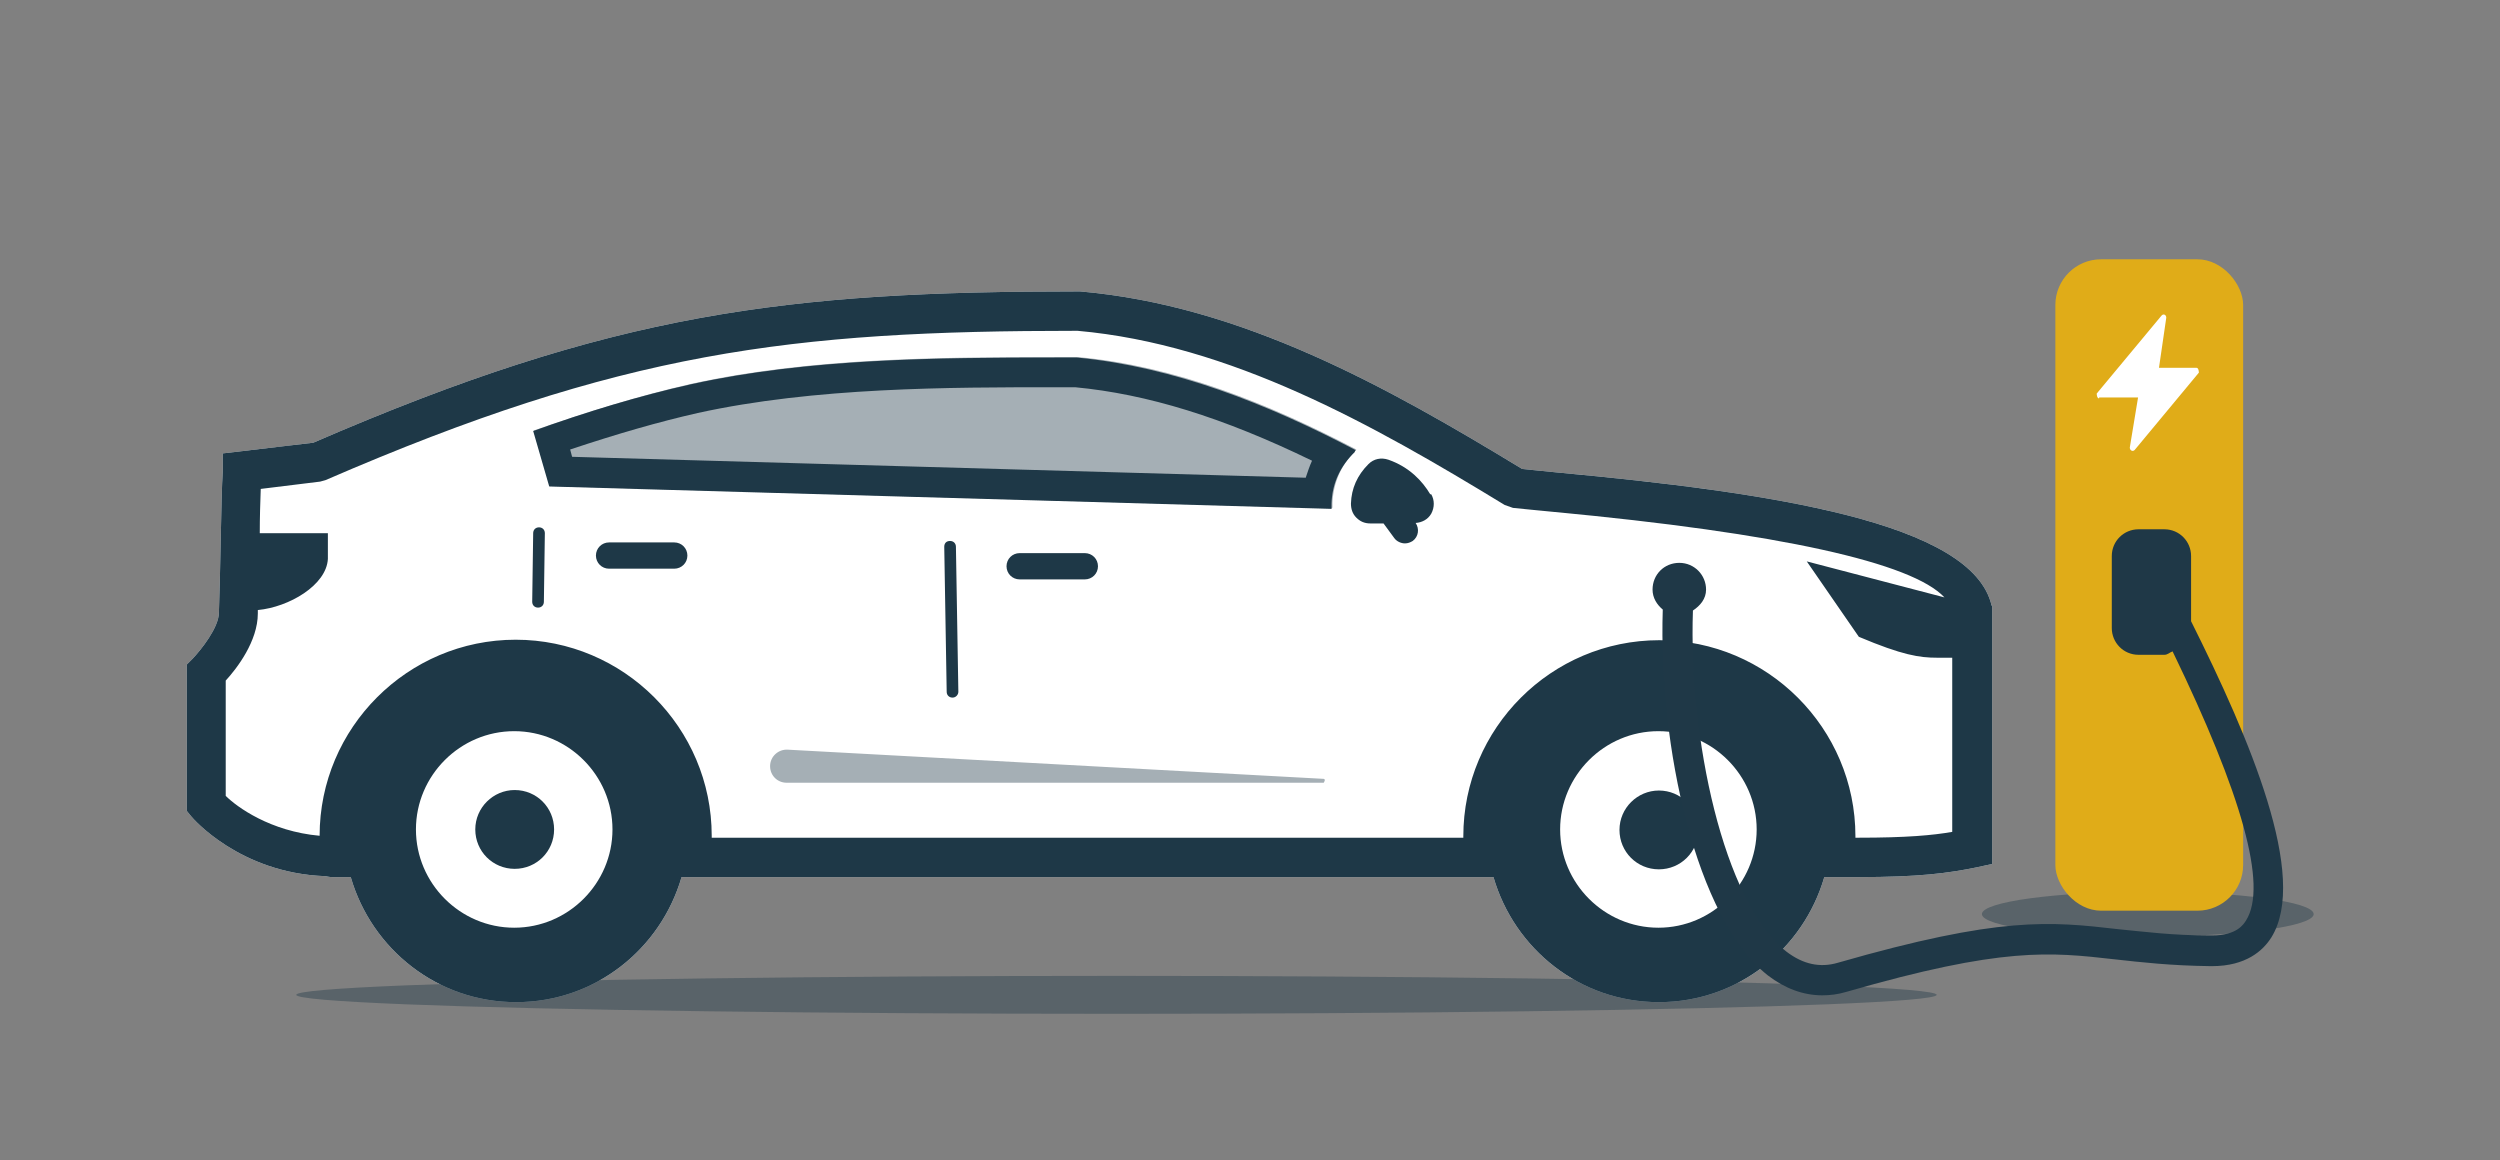
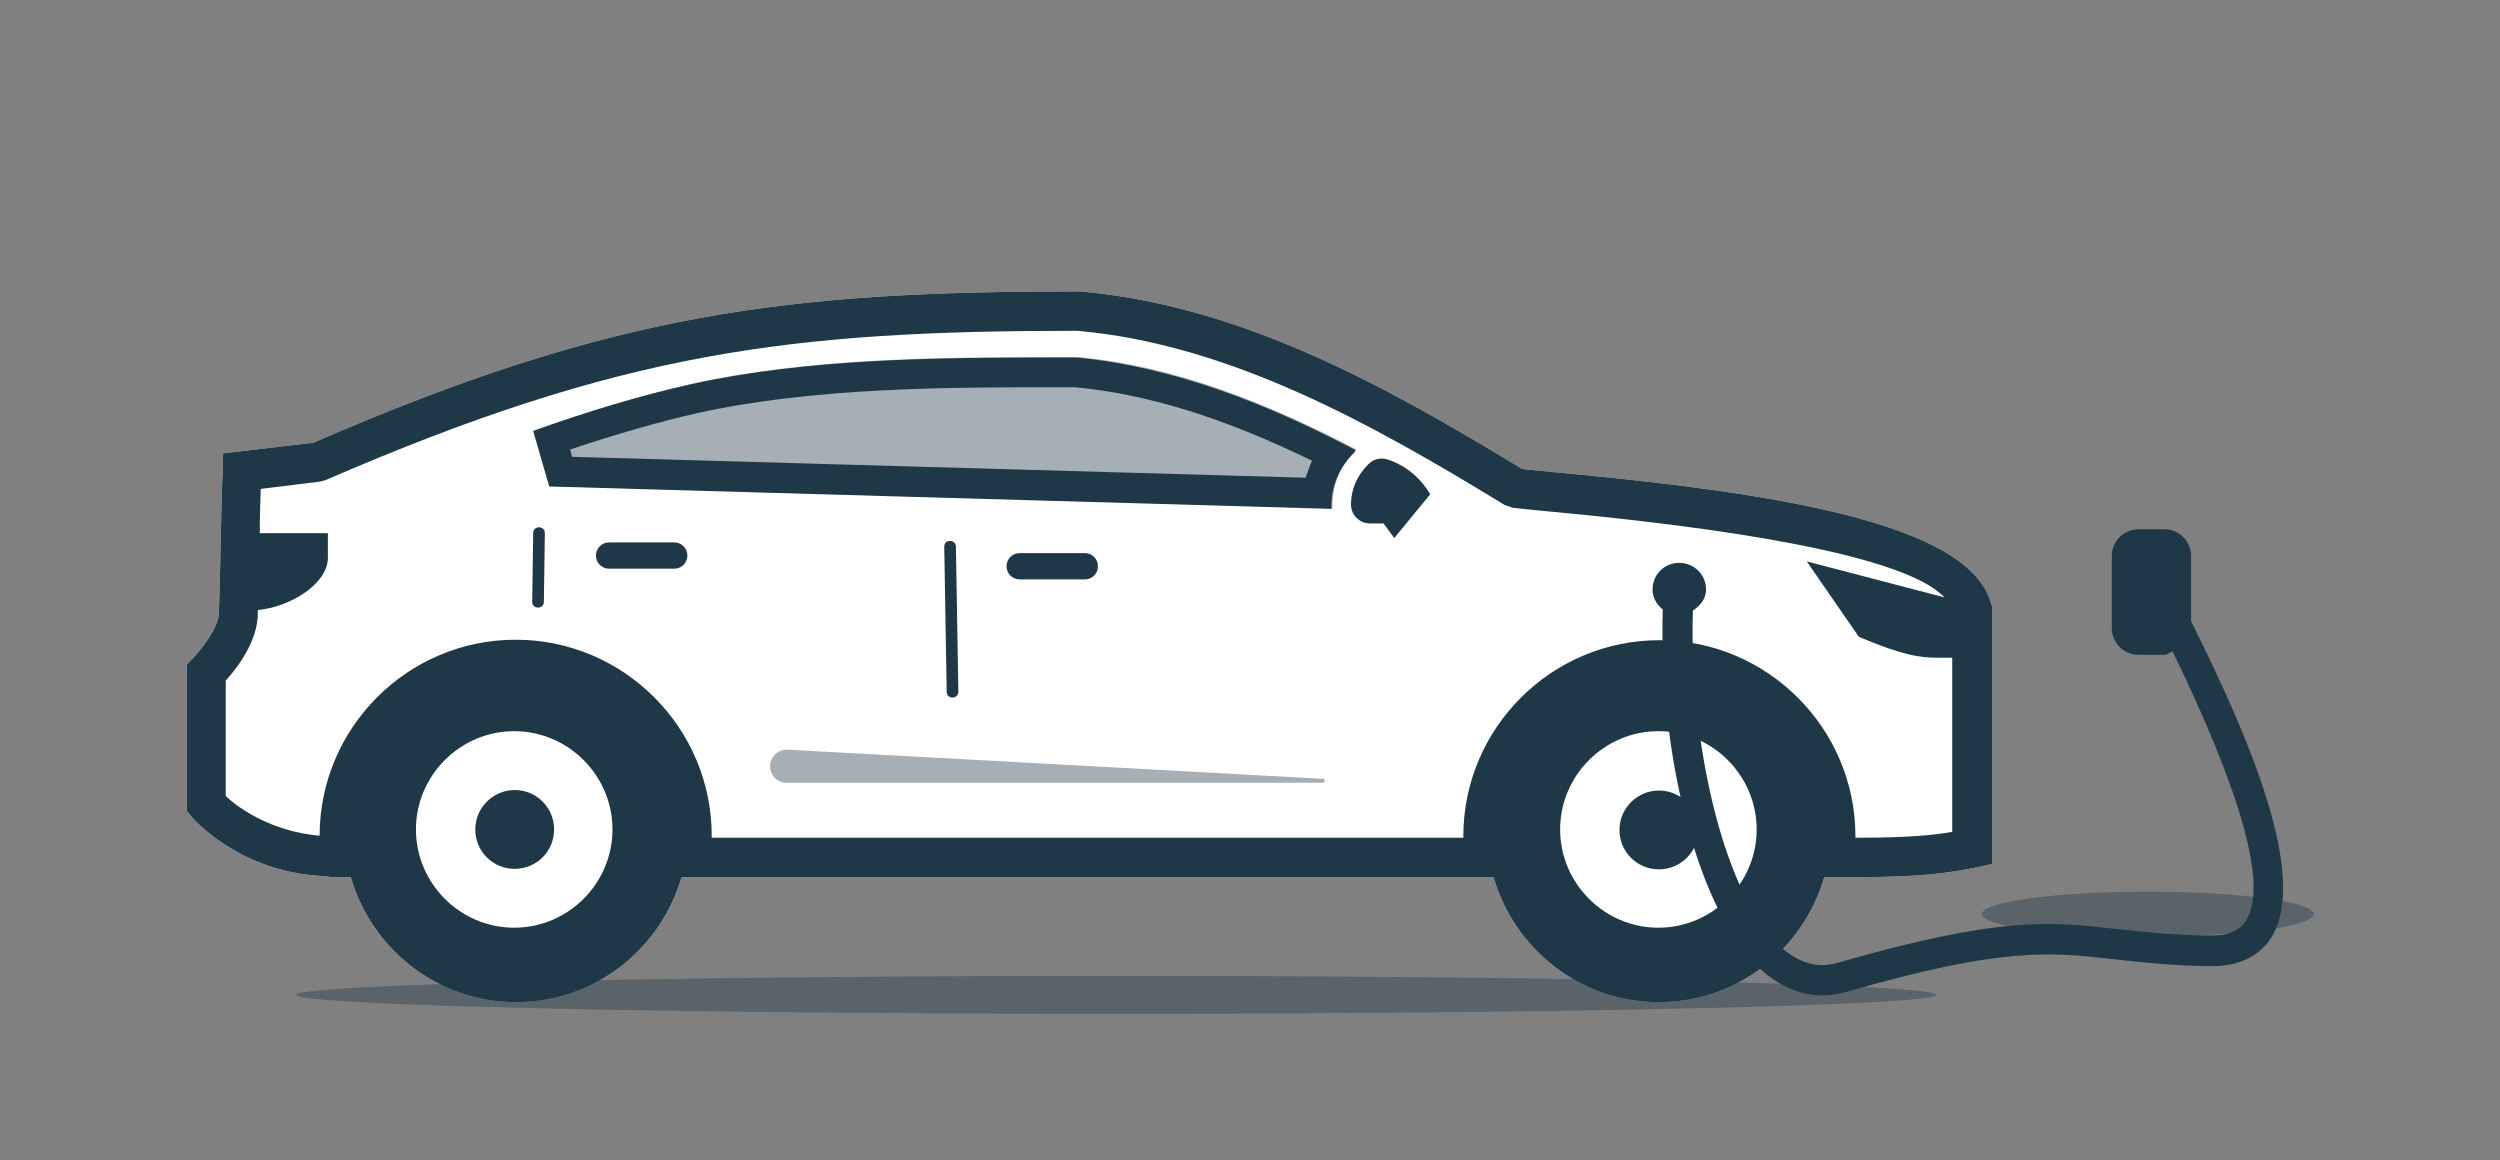
<svg xmlns="http://www.w3.org/2000/svg" id="Layer_1" viewBox="0 0 51.39 23.85">
  <rect x="0" y="0" width="51.39" height="23.85" fill="#808080" stroke="none" />
  <defs>
    <style>.cls-1,.cls-2,.cls-3{fill:#1e3847;}.cls-1,.cls-3{opacity:.4;}.cls-4{fill:#fff;}.cls-3{fill-rule:evenodd;}.cls-5{fill:#e0ac18;}.cls-6{fill:#1f3847;}</style>
  </defs>
  <path class="cls-4" d="M40.94,12.45c-.39-1.71-4.53-2.33-8.95-2.74-.28-.03-.51-.05-.7-.07-2.78-1.69-5.76-3.36-9.09-3.65-6.04,0-9.58,.43-15.76,3.11l-1.86,.22v.35c-.02,.32-.03,.8-.04,1.3-.01,.64-.03,1.3-.04,1.62,0,.31-.37,.77-.54,.95l-.12,.12v3.01l.09,.11c.04,.05,1,1.16,2.74,1.23,0,0,0,0,0,0h.02s.08,.02,.14,.02c.04,0,.08,0,.12,0h.26c.43,1.48,1.78,2.57,3.4,2.57s2.97-1.09,3.4-2.57H30.7c.43,1.48,1.78,2.57,3.4,2.57s2.97-1.09,3.4-2.57h.56s0,0,0,0h.14c1.25,0,1.84-.08,2.43-.2l.32-.07v-5.31Z" />
-   <path class="cls-4" d="M10.58,19.07c-1.11,0-2.02-.91-2.02-2.02s.91-2.02,2.02-2.02h0c1.11,0,2.02,.91,2.02,2.02,0,1.11-.91,2.02-2.02,2.02Z" />
  <path class="cls-4" d="M34.1,19.07c-1.11,0-2.02-.91-2.02-2.02s.91-2.02,2.02-2.02h0c1.11,0,2.02,.91,2.02,2.02,0,1.11-.91,2.02-2.02,2.02Z" />
  <path class="cls-4" d="M40.13,17.1c-.4,.07-.93,.12-1.94,.12h-.05s0-.02,0-.03c0-2.22-1.81-4.03-4.03-4.03h0c-2.22,0-4.03,1.81-4.03,4.03,0,.01,0,.02,0,.03H14.63s0-.02,0-.04c0-2.22-1.81-4.03-4.03-4.03h0c-2.22,0-4.03,1.81-4.03,4.03h0c-1.01-.09-1.7-.59-1.93-.82v-2.37c.23-.25,.66-.81,.66-1.38,0-.02,0-.05,0-.07,.64-.06,1.41-.51,1.44-1.05v-.53h-1.4c0-.32,.01-.64,.02-.91l1.22-.15,.11-.03c6.09-2.64,9.55-3.07,15.46-3.07,3.14,.28,6.06,1.92,8.78,3.58l.17,.06c.21,.02,.48,.05,.81,.08,4.7,.44,7.4,1.05,8.06,1.76l-2.83-.74,1.07,1.55c.9,.38,1.25,.43,1.61,.43h.02c.1,0,.2,0,.29,0v3.57Z" />
  <ellipse class="cls-1" cx="22.95" cy="20.45" rx="16.86" ry=".39" />
  <ellipse class="cls-1" cx="44.15" cy="18.79" rx="3.41" ry=".46" />
  <path class="cls-3" d="M27.38,10.45l-16.08-.46-.33-1.14c1.09-.38,2.18-.72,3.24-.96,2.54-.56,5.36-.55,7.95-.55,1.98,.18,3.91,.95,5.72,1.9h0s-.01,.02-.01,.02c-.3,.29-.46,.66-.48,1.07,0,.04,0,.07,0,.1Z" />
  <path id="Path_45" class="cls-3" d="M15.83,15.75h0c0,.19,.15,.34,.34,.34h11.04s.05-.07,0-.08l-11.02-.6c-.19-.01-.36,.14-.36,.34Z" />
  <g>
    <path class="cls-2" d="M27.85,9.27h.01s0-.02,0-.02c-1.81-.95-3.74-1.71-5.72-1.9-.14,0-.28,0-.42,0-2.47,0-5.12,.02-7.52,.55-1.07,.24-2.16,.57-3.24,.96l.33,1.14,16.08,.46s0-.07,0-.1c.01-.42,.18-.78,.48-1.07Zm-1.01,.55l-15.08-.43-.04-.15c.99-.33,1.83-.57,2.62-.75,2.41-.53,5.17-.53,7.39-.53h.21s.16,0,.16,0c1.48,.14,3.04,.62,4.87,1.51-.05,.11-.09,.23-.13,.35Z" />
    <path class="cls-2" d="M40.94,12.45c-.39-1.71-4.53-2.33-8.95-2.74-.28-.03-.51-.05-.7-.07-2.78-1.69-5.76-3.36-9.09-3.65-6.04,0-9.58,.43-15.76,3.11l-1.86,.22v.35c-.02,.32-.03,.8-.04,1.3-.01,.64-.03,1.3-.04,1.62,0,.31-.37,.77-.54,.95l-.12,.12v3.01l.09,.11c.04,.05,1,1.16,2.74,1.23,0,0,0,0,0,0h.02s.08,.02,.14,.02c.04,0,.08,0,.12,0h.26c.43,1.48,1.78,2.57,3.4,2.57s2.97-1.09,3.4-2.57H30.7c.43,1.48,1.78,2.57,3.4,2.57s2.97-1.09,3.4-2.57h.56s0,0,0,0h.14c1.25,0,1.84-.08,2.43-.2l.32-.07v-5.31Zm-30.37,6.62c-1.11,0-2.02-.91-2.02-2.02s.91-2.02,2.02-2.02h0c1.11,0,2.02,.91,2.02,2.02,0,1.11-.91,2.02-2.02,2.02Zm23.52,0c-1.11,0-2.02-.91-2.02-2.02s.91-2.02,2.02-2.02h0c1.11,0,2.02,.91,2.02,2.02,0,1.11-.91,2.02-2.02,2.02Zm6.04-1.97c-.4,.07-.93,.12-1.94,.12h-.05s0-.02,0-.03c0-2.22-1.81-4.03-4.03-4.03h0c-2.22,0-4.03,1.81-4.03,4.03,0,.01,0,.02,0,.03H14.63s0-.02,0-.04c0-2.22-1.81-4.03-4.03-4.03h0c-2.22,0-4.03,1.81-4.03,4.03h0c-1.01-.09-1.7-.59-1.93-.82v-2.37c.23-.25,.66-.81,.66-1.38,0-.02,0-.05,0-.07,.64-.06,1.41-.51,1.44-1.05v-.53h-1.4c0-.32,.01-.64,.02-.91l1.22-.15,.11-.03c6.09-2.64,9.55-3.07,15.46-3.07,3.14,.28,6.06,1.92,8.78,3.58l.17,.06c.21,.02,.48,.05,.81,.08,4.7,.44,7.4,1.05,8.06,1.76l-2.83-.74,1.07,1.55c.9,.38,1.25,.43,1.61,.43h.02c.1,0,.2,0,.29,0v3.57Z" />
-     <path class="cls-2" d="M29.4,10.16c-.16-.27-.43-.56-.86-.71-.15-.05-.3-.02-.41,.09h0c-.23,.23-.35,.5-.36,.81,0,.11,.03,.21,.11,.29,.08,.08,.17,.12,.29,.12h.27l.22,.3c.05,.07,.14,.11,.22,.11,.06,0,.11-.02,.16-.05,.12-.09,.14-.25,.06-.37,.13-.01,.25-.07,.32-.19,.07-.13,.07-.28,0-.4Z" />
+     <path class="cls-2" d="M29.4,10.16c-.16-.27-.43-.56-.86-.71-.15-.05-.3-.02-.41,.09h0c-.23,.23-.35,.5-.36,.81,0,.11,.03,.21,.11,.29,.08,.08,.17,.12,.29,.12h.27l.22,.3Z" />
    <path class="cls-2" d="M22.3,11.37h-1.34c-.15,0-.27,.12-.27,.27s.12,.27,.27,.27h1.34c.15,0,.27-.12,.27-.27s-.12-.27-.27-.27Z" />
    <path class="cls-2" d="M13.86,11.15h-1.34c-.15,0-.27,.12-.27,.27s.12,.27,.27,.27h1.34c.15,0,.27-.12,.27-.27s-.12-.27-.27-.27Z" />
    <path class="cls-2" d="M19.53,11.12c-.08,0-.12,.05-.12,.12l.05,2.98c0,.07,.05,.12,.12,.12h0c.07,0,.12-.06,.12-.12l-.05-2.98c0-.07-.05-.12-.12-.12Z" />
    <path class="cls-2" d="M11.08,10.84c-.07,0-.12,.05-.12,.12l-.02,1.41c0,.07,.05,.12,.12,.12h0c.07,0,.12-.05,.12-.12l.02-1.41c0-.07-.05-.12-.12-.12h0Z" />
    <path class="cls-2" d="M34.1,16.25c-.44,0-.81,.36-.81,.81s.36,.81,.81,.81,.81-.36,.81-.81-.36-.81-.81-.81Z" />
    <path class="cls-2" d="M10.58,16.24c-.44,0-.81,.36-.81,.81s.36,.81,.81,.81,.81-.36,.81-.81-.36-.81-.81-.81Z" />
  </g>
-   <rect class="cls-5" x="42.25" y="5.33" width="3.86" height="13.39" rx=".94" ry=".94" />
-   <path class="cls-4" d="M43.15,8.17h.8l-.17,1.03c0,.06,.06,.09,.1,.05l1.32-1.59s0-.1-.05-.1h-.77l.15-1.03c0-.06-.06-.09-.1-.04l-1.33,1.6s0,.1,.05,.1Z" />
  <path class="cls-6" d="M45.04,12.74v-1.31c0-.3-.24-.55-.55-.55h-.53c-.3,0-.55,.24-.55,.55v1.48c0,.3,.24,.55,.55,.55h.53c.07,0,.11-.05,.17-.07,1.42,2.93,1.96,4.82,1.51,5.53-.05,.08-.19,.31-.7,.31h-.02c-.8,0-1.39-.08-1.91-.13-1.4-.16-2.42-.27-5.76,.69-.37,.11-.72,.03-1.06-.23-1.3-1.02-2.01-4.42-1.92-7.01,.15-.1,.27-.24,.27-.43,0-.3-.24-.55-.55-.55s-.55,.24-.55,.55c0,.17,.09,.31,.21,.41-.09,2.8,.68,6.36,2.16,7.52,.35,.27,.73,.41,1.12,.41,.16,0,.32-.02,.49-.07,3.22-.93,4.19-.82,5.52-.67,.54,.06,1.15,.13,1.97,.14h.03c.7,0,1.05-.32,1.22-.59,.77-1.24-.44-4.08-1.65-6.5Z" />
</svg>